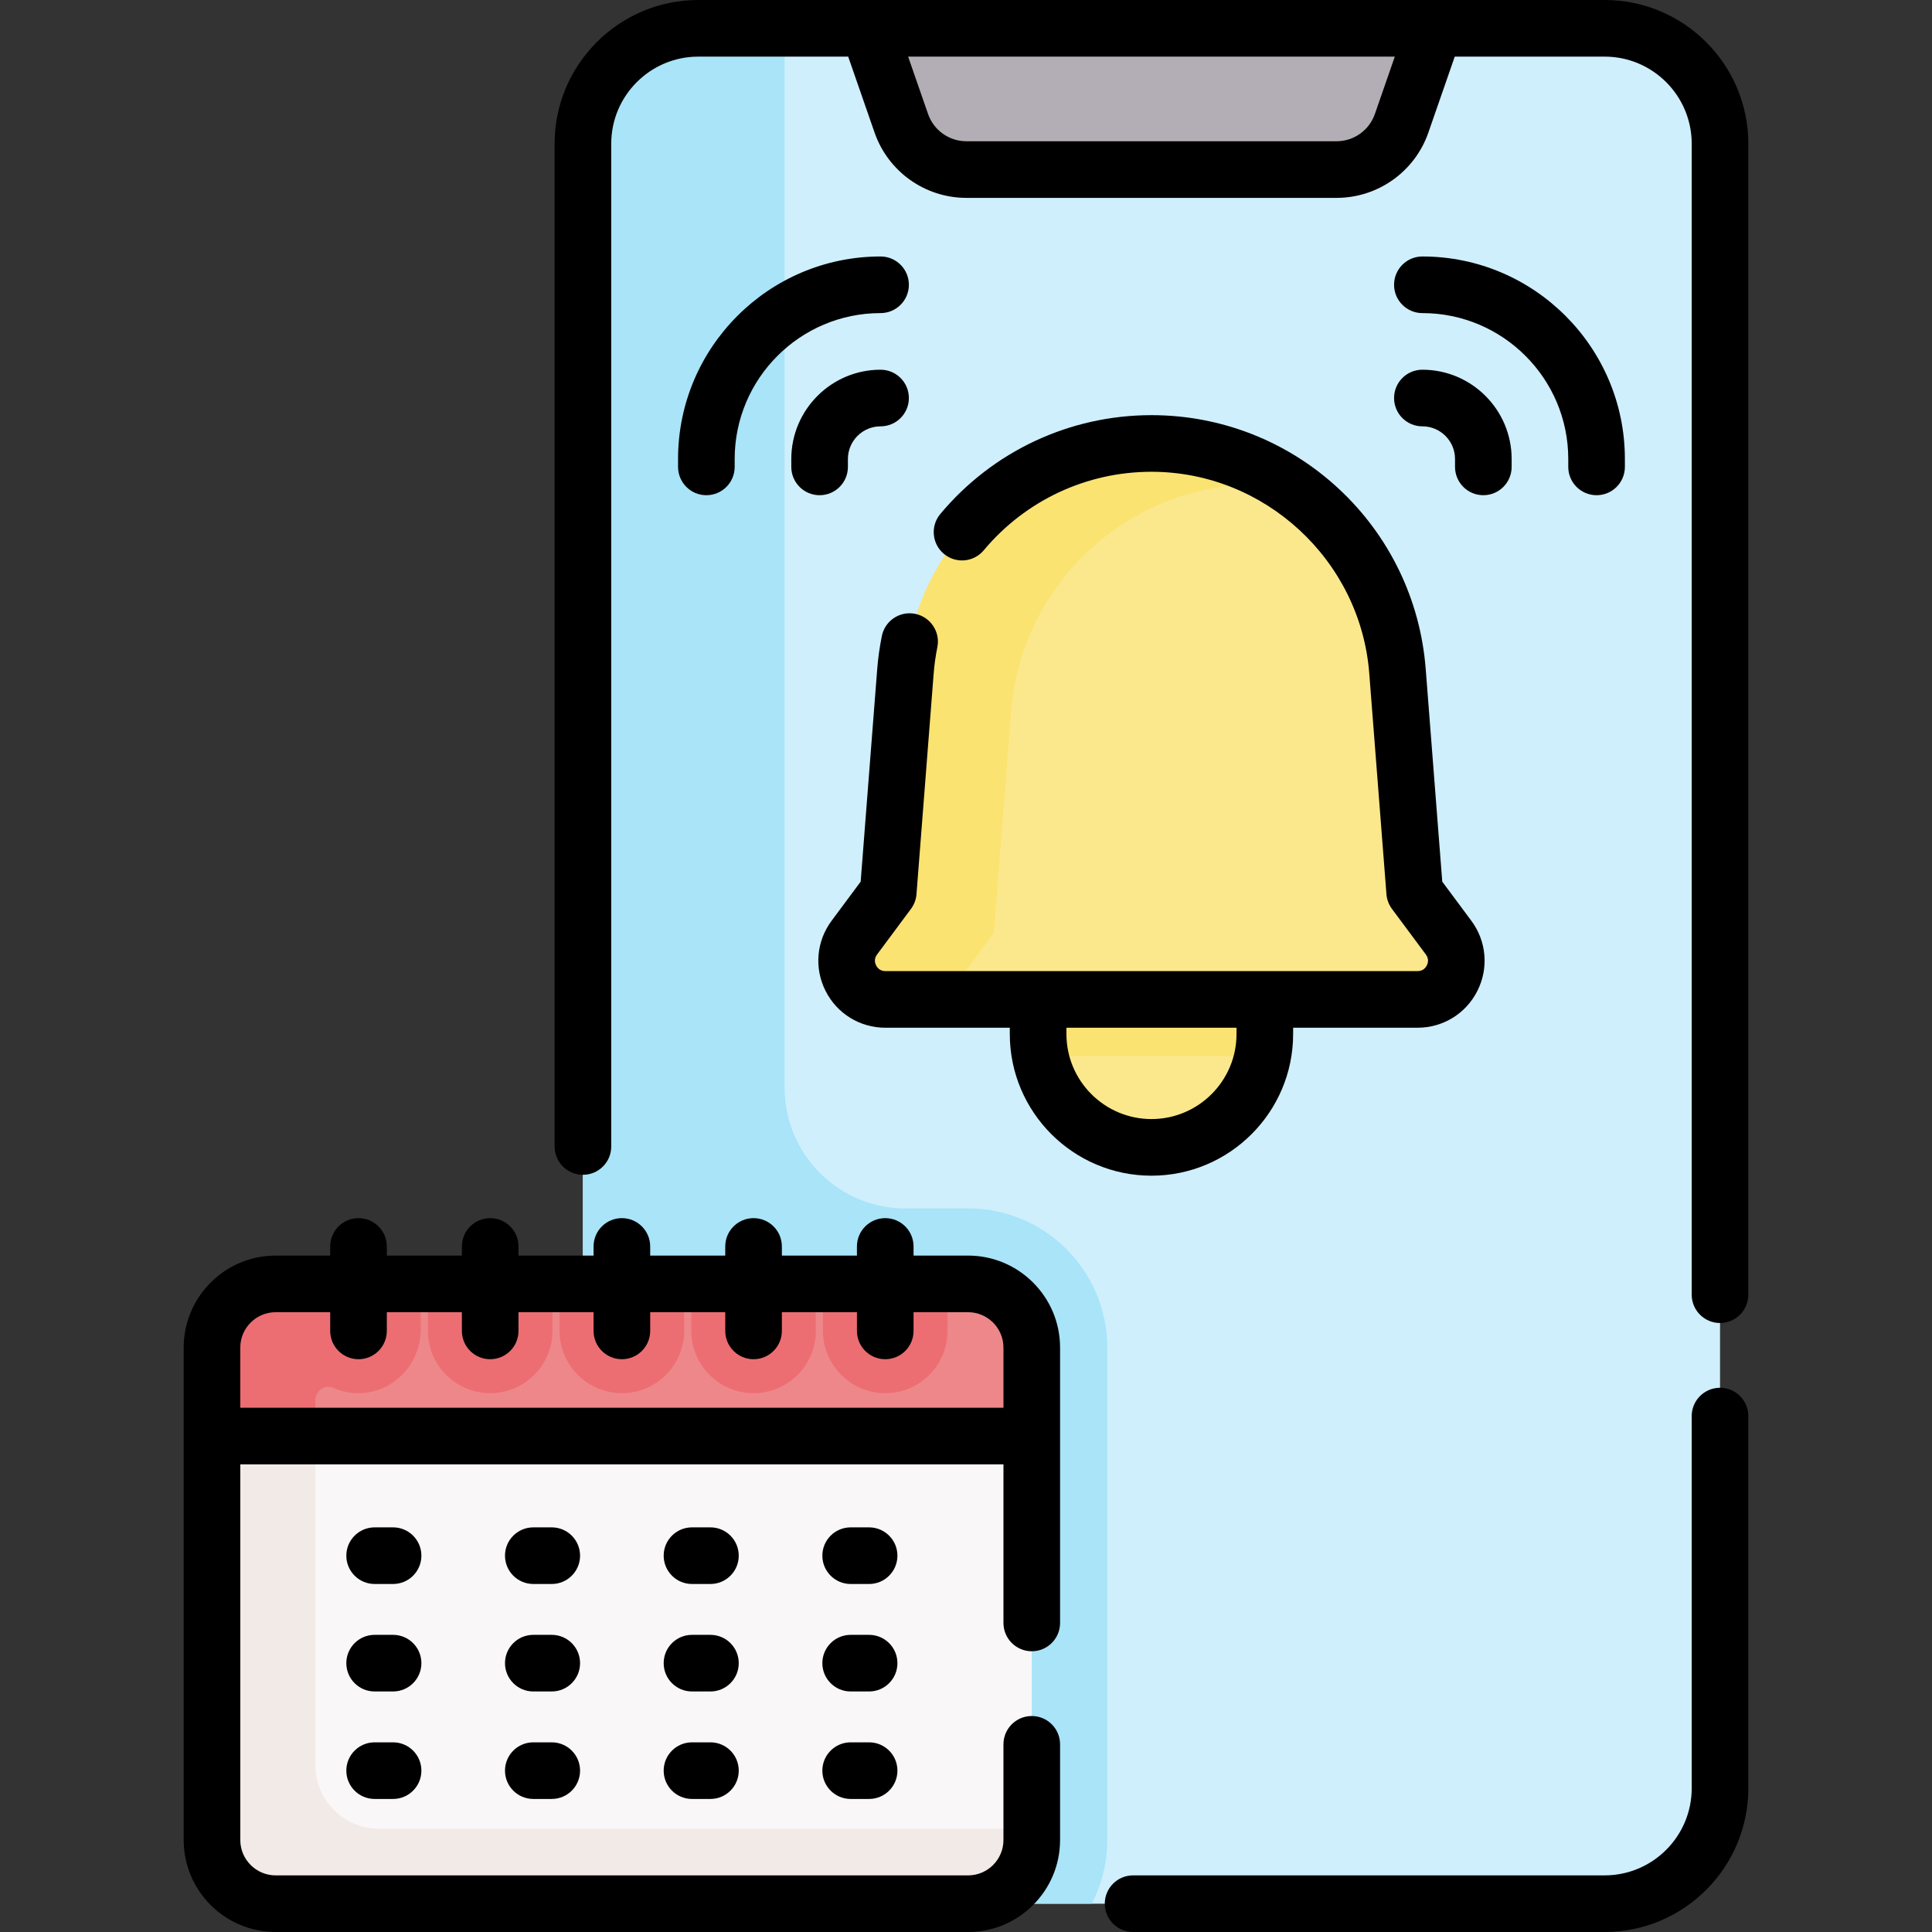
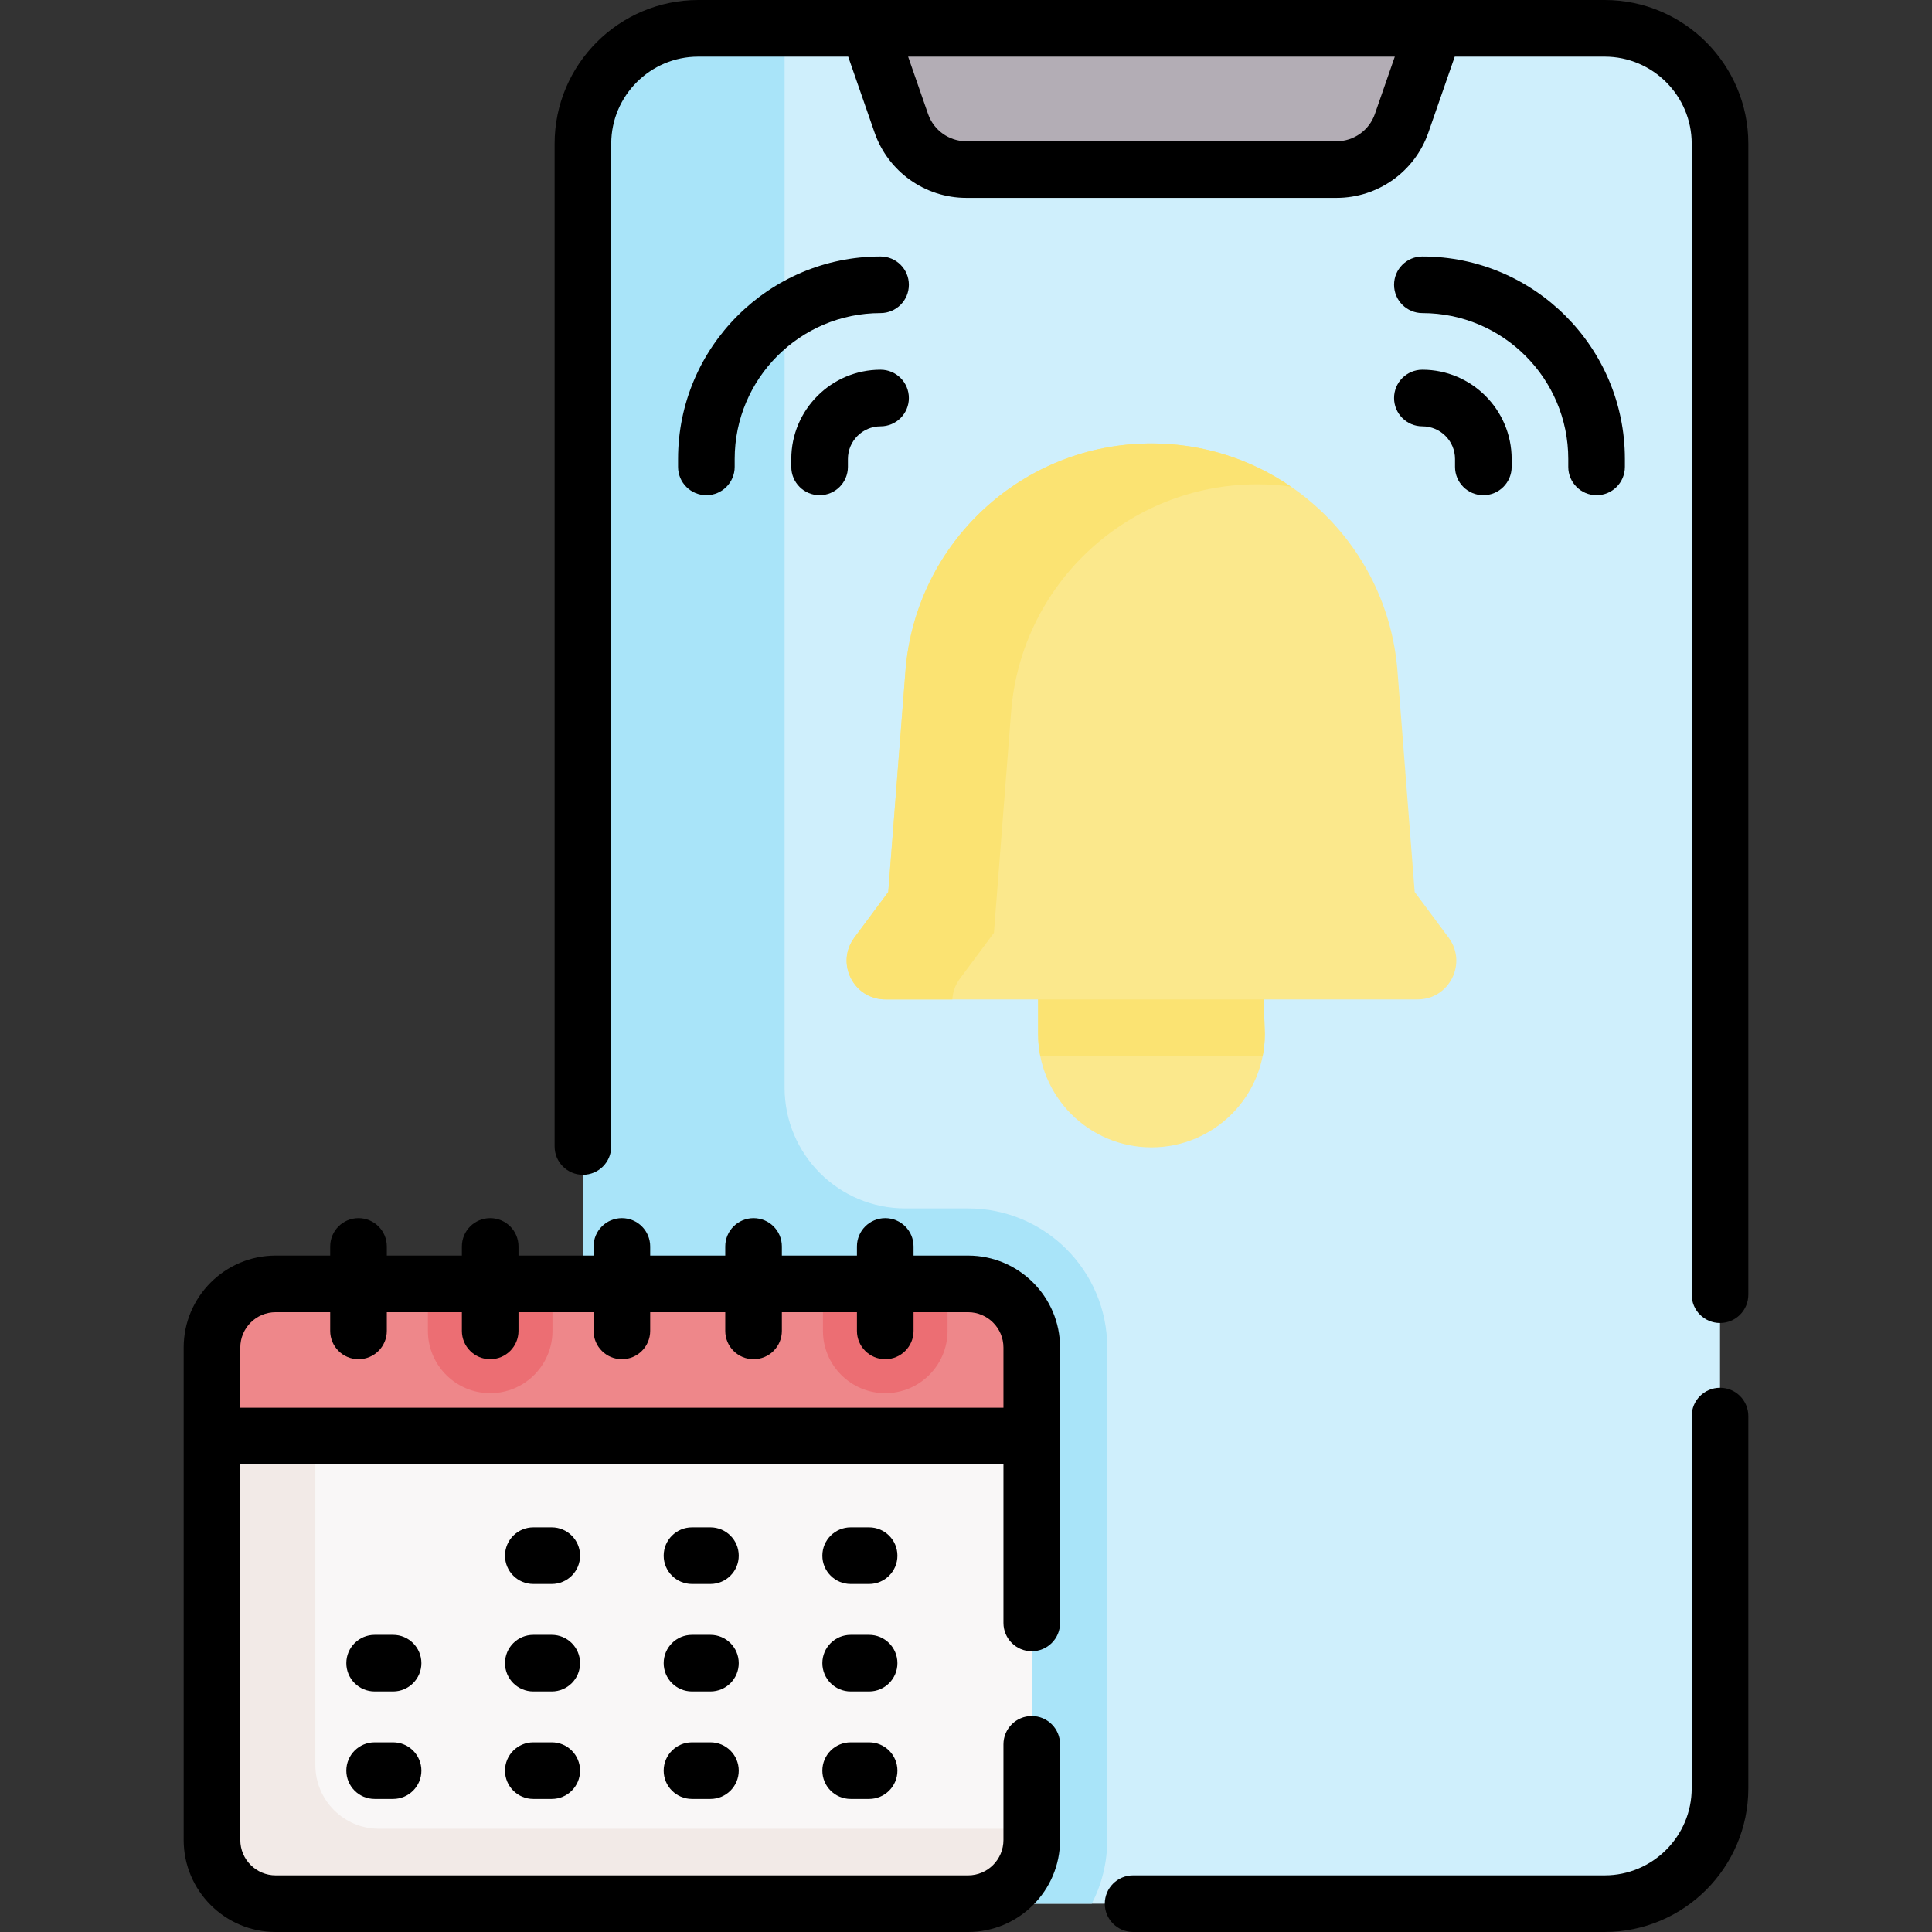
<svg xmlns="http://www.w3.org/2000/svg" id="Capa_1" enable-background="new 0 0 511.833 511.833" height="512" viewBox="0 0 511.833 511.833" width="512">
  <rect x="0" y="0" width="511.833" height="511.833" fill="#333333" stroke="none" />
  <g>
    <g>
      <path d="m380.066 7.498h-150.029l-31.452 28.823 86.72 59.939h84.016l38.485-76.01z" fill="#b3adb5" />
      <path d="m455.677 38.068v435.7c0 16.88-13.69 30.57-30.57 30.57h-232.23c-21.23 0-38.45-17.22-38.45-38.45v-427.82c0-16.88 13.69-30.57 30.57-30.57h45.04l8.74 25.17c2.55 7.33 9.47 12.25 17.24 12.25h98.07c7.77 0 14.69-4.92 17.24-12.25l8.74-25.17h45.04c16.88-.001 30.57 13.69 30.57 30.57z" fill="#cfeffc" />
      <g>
        <path d="m256.466 320.138h-16.625c-17.664 0-31.984-14.32-31.984-31.984v-280.656h-22.86c-16.883 0-30.57 13.687-30.57 30.57v427.82c0 21.235 17.215 38.45 38.45 38.45h57.732 38.625c2.615-5.059 4.103-10.792 4.103-16.87v-130.46c-.001-20.363-16.508-36.87-36.871-36.87z" fill="#a9e4f9" />
        <path d="m256.467 340.137h-183.441c-9.31 0-16.87 7.55-16.87 16.87v23.43l27.539 33.928h169.798l19.843-33.928v-23.43c0-9.319-7.549-16.87-16.869-16.87z" fill="#ee878a" />
        <g>
-           <path d="m148.25 340.137v12.451c0 9.098 7.402 16.5 16.5 16.5s16.5-7.402 16.5-16.5v-12.451z" fill="#ec6e73" />
-         </g>
+           </g>
        <g>
          <path d="m113.363 340.137v12.451c0 9.098 7.402 16.5 16.5 16.5s16.5-7.402 16.5-16.5v-12.451z" fill="#ec6e73" />
        </g>
-         <path d="m73.026 340.137c-9.31 0-16.87 7.55-16.87 16.87v23.43l27.389 33.743v-43.233c0-2.489 2.549-4.251 4.827-3.247 2.11.93 4.451 1.43 6.912 1.384 9.063-.167 16.192-7.862 16.192-16.927v-12.022h-38.45z" fill="#ec6e73" />
        <g>
-           <path d="m183.135 340.137v12.451c0 9.098 7.402 16.5 16.5 16.5s16.5-7.402 16.5-16.5v-12.451z" fill="#ec6e73" />
-         </g>
+           </g>
        <g>
          <path d="m218.022 340.137v12.451c0 9.098 7.402 16.5 16.5 16.5s16.5-7.402 16.5-16.5v-12.451z" fill="#ec6e73" />
        </g>
        <g id="XMLID_221_">
          <g>
            <path d="m273.337 380.438v107.03c0 9.31-7.55 16.87-16.87 16.87h-183.44c-9.31 0-16.87-7.56-16.87-16.87v-107.03z" fill="#f9f7f7" />
          </g>
        </g>
        <path d="m100.415 484.487c-9.31 0-16.87-7.56-16.87-16.87v-87.179h-27.389v107.03c0 9.31 7.56 16.87 16.87 16.87h183.44c9.32 0 16.87-7.56 16.87-16.87v-2.981z" fill="#f2eae7" />
        <path d="m335.084 273.933c0 16.586-13.446 30.032-30.032 30.032-16.586 0-30.032-13.446-30.032-30.032v-52.438h58.304z" fill="#fbe88c" />
        <path d="m335.084 273.934-1.76-52.438h-58.304v52.438c0 1.997.199 3.947.571 5.835h58.921c.373-1.888.572-3.838.572-5.835z" fill="#fbe372" />
        <path d="m226.331 248.404 8.991-12.096 4.556-58.528c2.649-34.033 31.038-60.298 65.174-60.298 34.136 0 62.525 26.265 65.174 60.298l4.556 58.528 8.991 12.096c5.027 6.763.2 16.365-8.227 16.365h-140.988c-8.426 0-13.254-9.602-8.227-16.365z" fill="#fbe88c" />
        <path d="m254.324 259.232 8.99-12.096 4.556-58.528c2.649-34.033 31.038-60.298 65.174-60.298 3.034 0 6.03.21 8.959.613-10.54-7.231-23.287-11.442-36.952-11.442-34.136 0-62.525 26.265-65.174 60.298l-4.556 58.528-8.99 12.096c-5.027 6.763-.2 16.365 8.227 16.365h17.742c.101-1.892.738-3.806 2.024-5.536z" fill="#fbe372" />
      </g>
    </g>
    <g>
      <path d="m455.673 367.655c-4.143 0-7.5 3.358-7.5 7.5v98.609c0 12.72-10.349 23.068-23.068 23.068h-124.92c-4.143 0-7.5 3.358-7.5 7.5s3.357 7.5 7.5 7.5h124.92c20.991 0 38.068-17.078 38.068-38.068v-98.609c0-4.142-3.357-7.5-7.5-7.5z" />
      <path d="m425.105 0h-240.106c-20.991 0-38.068 17.077-38.068 38.068v265.664c0 4.142 3.357 7.5 7.5 7.5s7.5-3.358 7.5-7.5v-265.664c0-12.72 10.349-23.068 23.068-23.068h39.706l6.992 20.125c3.595 10.346 13.369 17.297 24.321 17.297h98.069c10.952 0 20.727-6.951 24.321-17.297l6.991-20.125h39.706c12.72 0 23.068 10.349 23.068 23.068v304.927c0 4.142 3.357 7.5 7.5 7.5s7.5-3.358 7.5-7.5v-304.927c0-20.991-17.077-38.068-38.068-38.068zm-60.867 30.202c-1.5 4.319-5.58 7.22-10.151 7.22h-98.069c-4.571 0-8.651-2.901-10.151-7.22l-5.283-15.202h128.935z" />
      <path d="m256.468 332.635h-14.446v-2.42c0-4.142-3.357-7.5-7.5-7.5s-7.5 3.358-7.5 7.5v2.42h-19.887v-2.42c0-4.142-3.357-7.5-7.5-7.5s-7.5 3.358-7.5 7.5v2.42h-19.885v-2.42c0-4.142-3.357-7.5-7.5-7.5s-7.5 3.358-7.5 7.5v2.42h-19.887v-2.42c0-4.142-3.357-7.5-7.5-7.5s-7.5 3.358-7.5 7.5v2.42h-19.886v-2.42c0-4.142-3.357-7.5-7.5-7.5s-7.5 3.358-7.5 7.5v2.42h-14.447c-13.438 0-24.37 10.933-24.37 24.371v130.458c0 13.438 10.933 24.37 24.37 24.37h183.438c13.438 0 24.37-10.933 24.37-24.37v-25.348c0-4.142-3.357-7.5-7.5-7.5s-7.5 3.358-7.5 7.5v25.348c0 5.167-4.203 9.37-9.37 9.37h-183.438c-5.167 0-9.37-4.204-9.37-9.37v-99.522h202.179v42.015c0 4.142 3.357 7.5 7.5 7.5s7.5-3.358 7.5-7.5v-72.951c-.001-13.439-10.933-24.371-24.371-24.371zm-192.808 40.306v-15.936c0-5.167 4.203-9.371 9.37-9.371h14.447v4.954c0 4.142 3.357 7.5 7.5 7.5s7.5-3.358 7.5-7.5v-4.954h19.886v4.954c0 4.142 3.357 7.5 7.5 7.5s7.5-3.358 7.5-7.5v-4.954h19.887v4.954c0 4.142 3.357 7.5 7.5 7.5s7.5-3.358 7.5-7.5v-4.954h19.886v4.954c0 4.142 3.357 7.5 7.5 7.5s7.5-3.358 7.5-7.5v-4.954h19.887v4.954c0 4.142 3.357 7.5 7.5 7.5s7.5-3.358 7.5-7.5v-4.954h14.446c5.167 0 9.37 4.204 9.37 9.371v15.936z" />
-       <path d="m104.137 404.636h-4.887c-4.143 0-7.5 3.358-7.5 7.5s3.357 7.5 7.5 7.5h4.887c4.143 0 7.5-3.358 7.5-7.5s-3.357-7.5-7.5-7.5z" />
      <path d="m146.174 404.636h-4.888c-4.143 0-7.5 3.358-7.5 7.5s3.357 7.5 7.5 7.5h4.888c4.143 0 7.5-3.358 7.5-7.5s-3.357-7.5-7.5-7.5z" />
      <path d="m188.211 404.636h-4.888c-4.143 0-7.5 3.358-7.5 7.5s3.357 7.5 7.5 7.5h4.888c4.143 0 7.5-3.358 7.5-7.5s-3.357-7.5-7.5-7.5z" />
      <path d="m230.249 404.636h-4.888c-4.143 0-7.5 3.358-7.5 7.5s3.357 7.5 7.5 7.5h4.888c4.143 0 7.5-3.358 7.5-7.5s-3.358-7.5-7.5-7.5z" />
      <path d="m104.137 433.111h-4.887c-4.143 0-7.5 3.358-7.5 7.5s3.357 7.5 7.5 7.5h4.887c4.143 0 7.5-3.358 7.5-7.5s-3.357-7.5-7.5-7.5z" />
      <path d="m146.174 433.111h-4.888c-4.143 0-7.5 3.358-7.5 7.5s3.357 7.5 7.5 7.5h4.888c4.143 0 7.5-3.358 7.5-7.5s-3.357-7.5-7.5-7.5z" />
      <path d="m188.211 433.111h-4.888c-4.143 0-7.5 3.358-7.5 7.5s3.357 7.5 7.5 7.5h4.888c4.143 0 7.5-3.358 7.5-7.5s-3.357-7.5-7.5-7.5z" />
      <path d="m230.249 433.111h-4.888c-4.143 0-7.5 3.358-7.5 7.5s3.357 7.5 7.5 7.5h4.888c4.143 0 7.5-3.358 7.5-7.5s-3.358-7.5-7.5-7.5z" />
      <path d="m104.137 461.586h-4.887c-4.143 0-7.5 3.358-7.5 7.5s3.357 7.5 7.5 7.5h4.887c4.143 0 7.5-3.358 7.5-7.5s-3.357-7.5-7.5-7.5z" />
      <path d="m146.174 461.586h-4.888c-4.143 0-7.5 3.358-7.5 7.5s3.357 7.5 7.5 7.5h4.888c4.143 0 7.5-3.358 7.5-7.5s-3.357-7.5-7.5-7.5z" />
      <path d="m188.211 461.586h-4.888c-4.143 0-7.5 3.358-7.5 7.5s3.357 7.5 7.5 7.5h4.888c4.143 0 7.5-3.358 7.5-7.5s-3.357-7.5-7.5-7.5z" />
      <path d="m230.249 461.586h-4.888c-4.143 0-7.5 3.358-7.5 7.5s3.357 7.5 7.5 7.5h4.888c4.143 0 7.5-3.358 7.5-7.5s-3.358-7.5-7.5-7.5z" />
-       <path d="m241.341 240.782c.843-1.134 1.349-2.483 1.458-3.892l4.556-58.526c.173-2.221.501-4.549.975-6.919.812-4.062-1.823-8.013-5.885-8.824-4.062-.812-8.012 1.823-8.824 5.885-.591 2.954-1.001 5.878-1.221 8.693l-4.388 56.372-7.7 10.36c-4.027 5.417-4.646 12.53-1.613 18.562 3.031 6.032 9.108 9.778 15.859 9.778h32.962v1.665c0 20.695 16.837 37.532 37.532 37.532 20.694 0 37.531-16.837 37.531-37.532v-1.665h32.962c6.75 0 12.827-3.747 15.859-9.778s2.414-13.144-1.612-18.562l-7.701-10.36-4.388-56.372c-1.429-18.348-9.655-35.336-23.164-47.834s-31.084-19.381-49.488-19.381c-21.647 0-42.037 9.543-55.94 26.184-2.655 3.178-2.231 7.908.947 10.564 3.18 2.655 7.909 2.232 10.564-.947 11.045-13.219 27.238-20.801 44.43-20.801 30.022 0 55.366 23.447 57.696 53.38l4.556 58.528c.109 1.409.615 2.758 1.458 3.892l8.991 12.095c.88 1.185.534 2.311.25 2.877-.285.566-.982 1.515-2.458 1.515h-140.987c-1.476 0-2.173-.949-2.458-1.515-.284-.566-.63-1.692.251-2.876zm86.242 33.152c0 12.424-10.107 22.532-22.531 22.532-12.425 0-22.532-10.108-22.532-22.532v-1.665h45.063z" />
      <path d="m422.971 131.192c4.143 0 7.5-3.358 7.5-7.5v-2.094c0-29.583-24.067-53.651-53.65-53.651-4.143 0-7.5 3.358-7.5 7.5s3.357 7.5 7.5 7.5c21.312 0 38.65 17.339 38.65 38.651v2.094c0 4.142 3.358 7.5 7.5 7.5z" />
      <path d="m376.821 112.947c4.77 0 8.65 3.881 8.65 8.651v2.094c0 4.142 3.357 7.5 7.5 7.5s7.5-3.358 7.5-7.5v-2.094c0-13.041-10.609-23.651-23.65-23.651-4.143 0-7.5 3.358-7.5 7.5s3.357 7.5 7.5 7.5z" />
      <path d="m233.283 67.947c-29.583 0-53.65 24.068-53.65 53.651v2.094c0 4.142 3.357 7.5 7.5 7.5s7.5-3.358 7.5-7.5v-2.094c0-21.312 17.339-38.651 38.65-38.651 4.143 0 7.5-3.358 7.5-7.5s-3.358-7.5-7.5-7.5z" />
      <path d="m233.284 97.947c-13.041 0-23.651 10.61-23.651 23.651v2.094c0 4.142 3.357 7.5 7.5 7.5s7.5-3.358 7.5-7.5v-2.094c0-4.77 3.881-8.651 8.651-8.651 4.143 0 7.5-3.358 7.5-7.5s-3.358-7.5-7.5-7.5z" />
    </g>
  </g>
</svg>